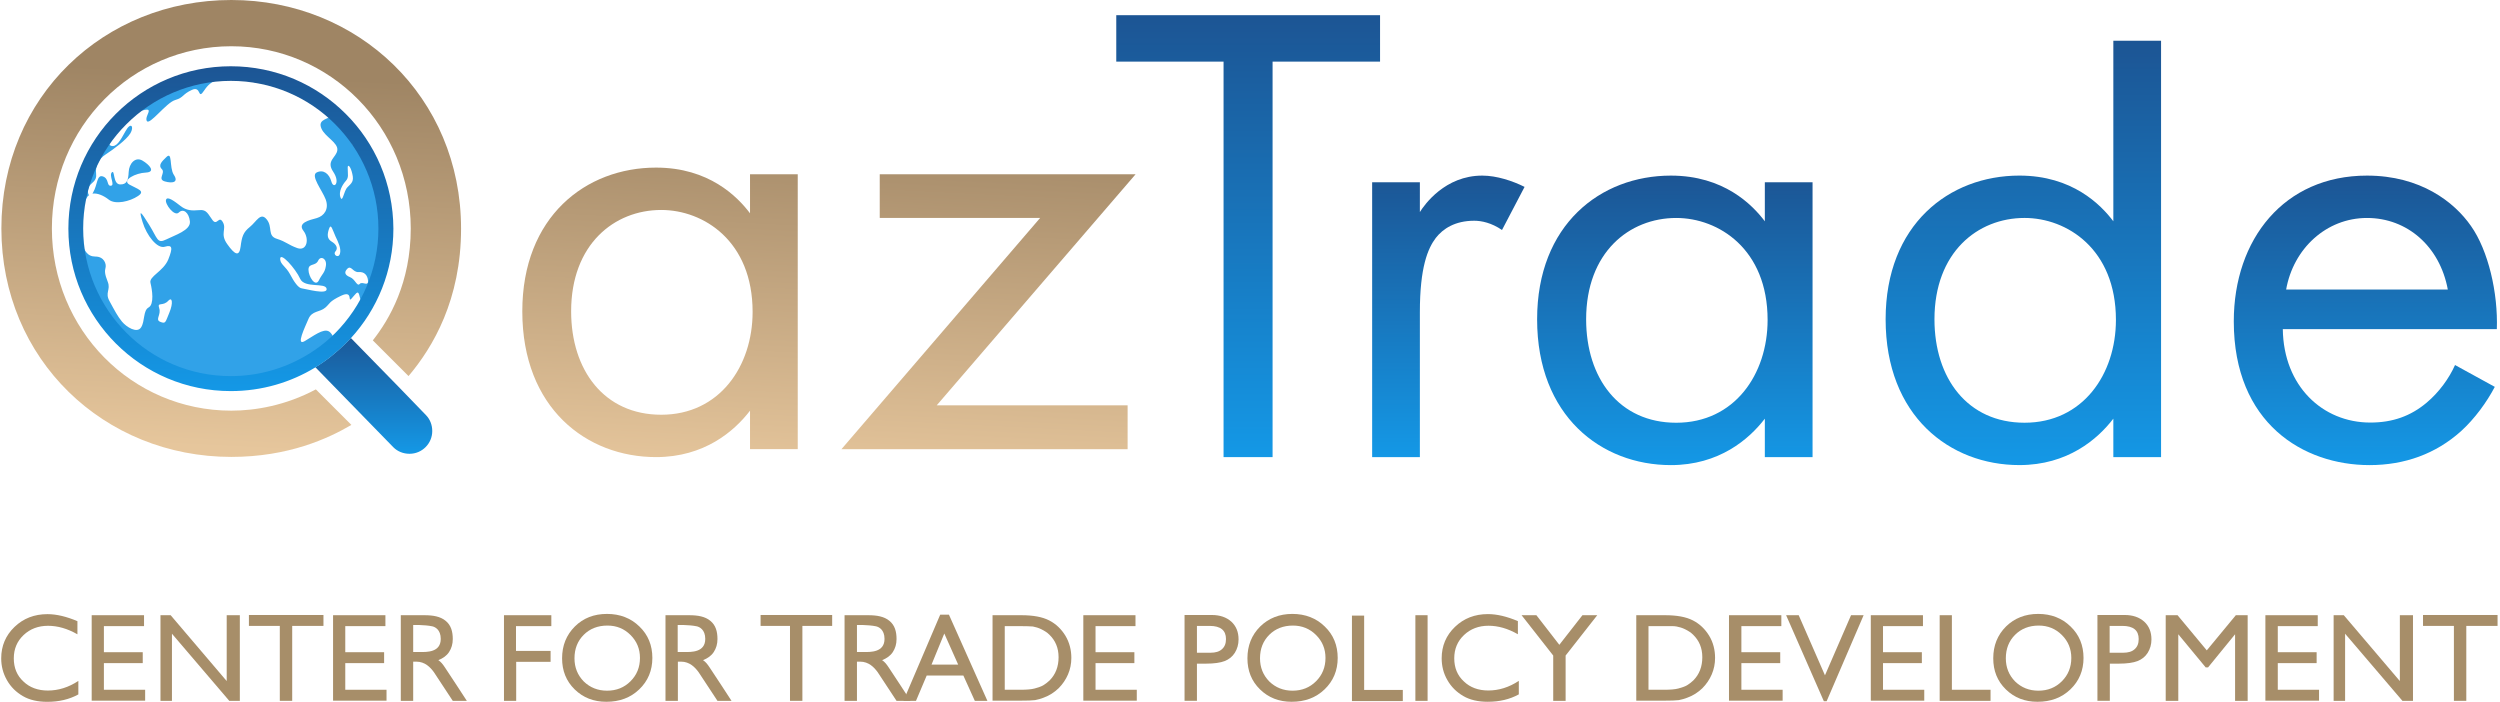
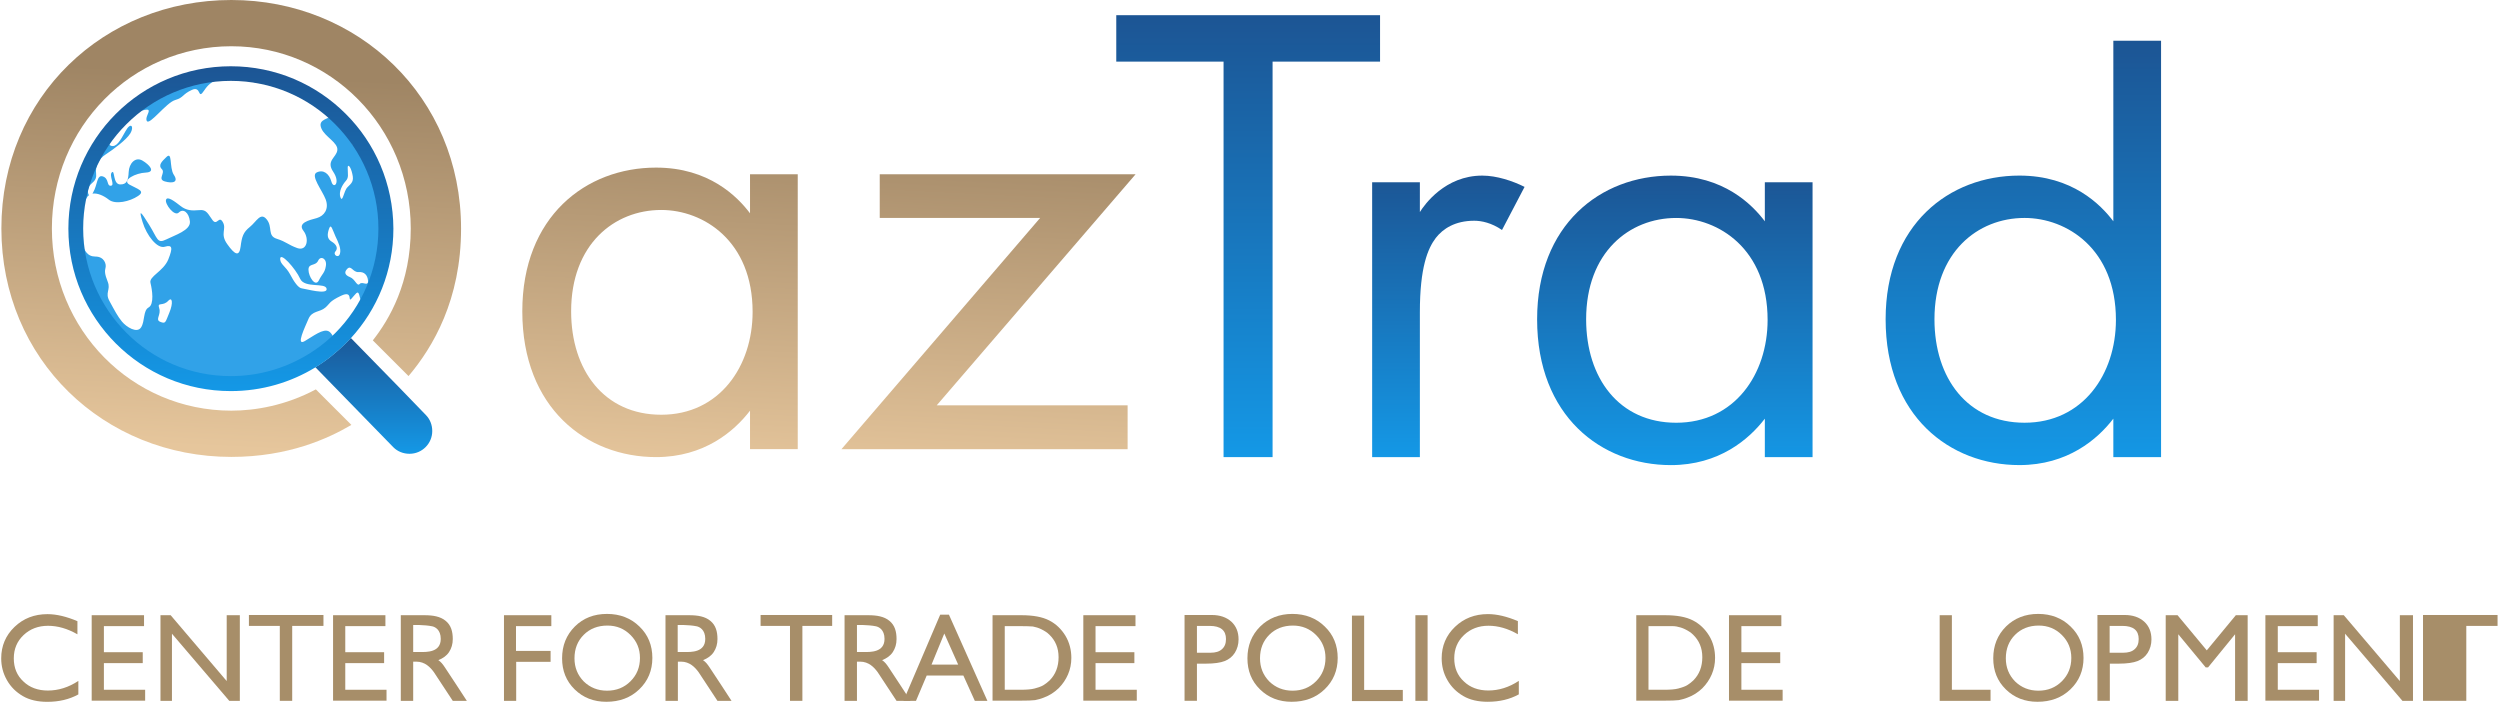
<svg xmlns="http://www.w3.org/2000/svg" width="837" height="235" viewBox="0 0 837 235" fill="none">
  <path d="M462.042 5.086H373.727V20.631H409.647V153.042H426.059V20.631H462.042V5.086Z" fill="url(#paint0_linear_5642_2057)" />
  <path d="M475.373 70.994V61.023H459.395V153.054H475.373V104.499C475.373 89.449 478.036 83.194 480.699 79.664C483.115 76.567 487.14 73.904 493.581 73.904C495.996 73.904 499.341 74.586 502.871 77.001L510.427 62.571C506.463 60.589 501.137 58.793 496.244 58.793C483.796 58.793 476.921 68.516 475.373 70.994Z" fill="url(#paint1_linear_5642_2057)" />
  <path d="M590.866 74.09C586.654 68.516 577.117 58.793 559.404 58.793C535.87 58.793 514.627 75.205 514.627 106.914C514.627 139.305 536.117 155.717 559.404 155.717C575.568 155.717 585.601 147.046 590.866 140.172V153.054H606.844V61.023H590.866V74.09ZM561.2 141.534C542.125 141.534 531.039 126.671 531.039 106.914C531.039 84.495 545.469 72.975 561.2 72.975C575.382 72.975 591.794 83.38 591.794 107.1C591.794 125.308 580.709 141.534 561.2 141.534Z" fill="url(#paint2_linear_5642_2057)" />
-   <path d="M827.268 75.638C821.694 67.649 810.423 58.793 792.462 58.793C764.717 58.793 747.871 80.098 747.871 107.596C747.871 141.72 771.158 155.717 793.329 155.717C805.096 155.717 815.501 151.939 823.924 144.383C828.569 140.172 832.594 134.598 835.257 129.52L821.942 122.212C819.96 126.671 816.616 131.316 812.404 134.846C807.078 139.305 801.071 141.472 793.577 141.472C777.599 141.472 764.531 129.272 764.283 110.197H835.939C836.372 98.058 833.09 83.876 827.268 75.638ZM765.398 96.943C767.813 83.194 778.899 72.975 792.462 72.975C805.963 72.975 816.864 82.513 819.527 96.943H765.398Z" fill="url(#paint3_linear_5642_2057)" />
  <path d="M707.545 74.085C703.334 68.511 693.796 58.787 676.084 58.787C652.549 58.787 631.307 75.199 631.307 106.909C631.307 139.299 652.797 155.711 676.084 155.711C692.248 155.711 702.281 147.041 707.545 140.166V153.048H723.524V13.639H707.545V74.085ZM677.818 141.529C658.743 141.529 647.657 126.665 647.657 106.909C647.657 84.489 662.087 72.97 677.818 72.97C692 72.97 708.412 83.374 708.412 107.094C708.412 125.302 697.326 141.529 677.818 141.529Z" fill="url(#paint4_linear_5642_2057)" />
  <path d="M144.717 144.31C144.717 148.521 141.311 151.928 137.1 151.928C134.994 151.928 133.074 151.123 131.712 149.76L105.576 122.943C109.292 120.714 112.636 117.989 115.733 114.954C116.29 114.397 116.848 113.778 117.467 113.158L133.446 129.508L142.674 139.046C143.974 140.408 144.717 142.266 144.717 144.31Z" fill="url(#paint5_linear_5642_2057)" />
  <path fill-rule="evenodd" clip-rule="evenodd" d="M55.219 60.75C52.556 60.007 55.529 57.901 54.166 56.601C52.804 55.238 54.414 53.876 55.529 52.761C57.882 50.222 56.581 56.044 58.192 58.521C59.864 60.998 57.882 61.494 55.219 60.75ZM127.742 76.481C127.742 85.771 125.202 94.442 120.867 101.935C120.805 100.573 120.557 99.706 120.248 98.653C119.752 96.981 118.947 98.653 117.647 100.015C116.346 101.378 118.328 97.043 114.178 99.025C110.029 101.006 110.524 101.626 108.914 102.988C107.056 104.598 104.455 103.979 103.278 106.766C102.102 109.553 99.005 115.87 101.916 114.26C104.765 112.65 108.233 109.801 110.153 110.977C111.082 111.597 111.453 112.588 111.825 113.269C112.011 113.083 112.259 112.897 112.444 112.65C103.34 121.444 90.954 126.894 77.329 126.894C50.636 126.894 28.774 106.147 26.978 79.949C28.031 83.975 29.269 85.895 31.933 85.895C34.905 85.895 35.648 88.434 35.339 89.611C35.029 90.787 35.029 91.716 36.082 94.38C37.135 97.043 35.029 97.972 36.701 100.882C38.312 103.855 39.364 105.899 40.851 107.695C42.337 109.491 45.867 111.721 47.23 109.615C48.592 107.509 47.849 103.979 49.769 102.926C51.689 101.873 50.946 96.981 50.388 94.751C49.769 92.522 54.662 90.911 56.334 86.886C57.944 82.86 57.696 81.869 55.157 82.612C52.618 83.356 49.088 78.835 47.725 74.314C46.363 69.854 47.106 70.722 49.955 75.305C52.804 79.887 52.618 81.683 55.591 80.197C58.563 78.711 63.889 77.1 63.58 74.128C63.27 71.155 61.35 69.669 59.864 71.155C58.378 72.641 55.095 68.182 55.591 66.882C56.024 65.519 58.563 67.501 60.483 68.987C62.403 70.474 64.199 70.598 66.738 70.35C69.278 70.04 69.711 71.836 71.198 73.756C72.684 75.676 73.303 72.022 74.604 74.376C75.966 76.729 73.551 78.215 76.09 81.745C78.629 85.338 80.116 86.019 80.549 82.612C80.983 79.206 81.416 77.782 83.646 75.986C85.876 74.19 87.238 70.907 89.282 73.447C91.387 75.986 89.406 78.959 92.688 79.949C95.97 81.002 96.28 81.869 99.501 83.046C102.783 84.223 103.65 79.949 101.606 77.286C99.501 74.623 103.526 73.694 106.065 73.013C108.605 72.27 110.215 69.916 109.038 66.758C107.861 63.661 103.836 58.769 106.065 57.716C108.295 56.663 110.215 58.149 110.958 60.812C111.701 63.475 114.055 61.246 111.577 57.53C109.038 53.814 112.63 52.761 112.94 50.284C113.249 47.745 108.79 45.825 107.614 43.038C106.499 40.375 108.728 40.065 111.144 38.888C112.197 39.879 113.249 40.87 114.24 41.923C114.612 42.666 115.107 43.409 115.665 44.091C117.027 45.763 118.39 50.036 118.39 48.24C118.39 47.807 118.452 47.435 118.452 47.001C124.273 55.362 127.742 65.519 127.742 76.481ZM26.916 79.392C26.916 79.206 26.916 79.02 26.916 78.835C26.916 79.02 26.916 79.206 26.916 79.392ZM26.978 72.827C26.978 72.703 26.978 72.517 27.04 72.394C26.978 72.517 26.978 72.703 26.978 72.827ZM27.102 71.65C27.102 71.403 27.164 71.217 27.164 70.969C27.102 71.217 27.102 71.403 27.102 71.65ZM27.226 70.536C27.288 70.226 27.288 69.854 27.349 69.545C28.65 60.317 32.428 51.894 38.002 44.958C37.754 45.205 37.568 45.515 37.321 45.825C36.516 47.187 36.206 48.426 37.135 48.797C38.931 49.417 40.231 47.187 42.028 43.905C43.824 40.622 45 42.419 43.638 44.648C42.275 46.878 38.002 49.974 35.463 51.646C32.923 53.257 31.871 55.672 32.18 58.149C32.49 60.688 30.694 60.998 29.827 62.423C29.269 63.352 29.331 64.9 29.827 65.333C29.517 65.519 29.269 65.767 29.084 66.138C28.402 67.191 27.783 68.368 27.288 69.607C27.288 69.854 27.226 70.164 27.226 70.536ZM38.064 44.772C38.312 44.524 38.497 44.215 38.745 43.967C38.497 44.276 38.25 44.524 38.064 44.772ZM38.807 43.843C39.055 43.595 39.24 43.347 39.488 43.038C39.303 43.347 39.055 43.595 38.807 43.843ZM39.612 42.914C39.798 42.666 40.046 42.48 40.231 42.233C40.046 42.48 39.86 42.728 39.612 42.914ZM40.479 42.047C40.665 41.799 40.913 41.613 41.099 41.366C40.913 41.551 40.665 41.799 40.479 42.047ZM41.284 41.18C41.47 40.932 41.718 40.746 41.904 40.56C41.718 40.746 41.532 40.932 41.284 41.18ZM42.151 40.251C42.337 40.065 42.585 39.879 42.771 39.632C42.585 39.879 42.399 40.065 42.151 40.251ZM43.018 39.446C43.266 39.26 43.452 39.012 43.7 38.826C43.452 39.074 43.266 39.26 43.018 39.446ZM43.947 38.641C52.866 30.837 64.509 26.068 77.267 26.068C87.61 26.068 97.209 29.165 105.198 34.491C101.049 31.704 96.466 29.537 91.573 28.112C90.954 28.112 90.211 28.112 89.344 28.112C83.832 27.802 81.974 26.192 77.762 26.192C73.613 26.192 70.764 26.626 68.411 30.218C66.057 33.81 67.543 28.608 64.261 30.094C60.979 31.58 61.598 32.633 58.625 33.5C55.653 34.367 50.017 42.109 49.15 40.499C48.283 38.888 51.813 35.916 47.973 36.907C46.487 37.216 45.124 37.897 43.947 38.641ZM105.198 34.491C105.384 34.615 105.57 34.739 105.756 34.863C105.57 34.739 105.384 34.615 105.198 34.491ZM48.84 57.778C45.434 57.901 40.665 60.317 43.328 61.803C45.991 63.29 48.84 63.909 46.177 65.643C43.514 67.439 38.621 68.616 36.392 66.82C34.843 65.581 32.614 64.528 30.942 64.838C31.003 64.714 31.127 64.59 31.189 64.404C32.676 61.865 32.366 58.335 34.472 59.078C36.577 59.821 35.648 62.361 37.135 62.175C38.621 62.051 36.392 58.769 37.444 57.716C38.497 56.663 37.754 61.556 40.108 61.741C42.461 61.865 42.956 60.379 43.08 57.592C43.204 54.743 45.31 52.389 47.663 53.752C50.017 55.115 52.246 57.592 48.84 57.778ZM56.396 100.635C54.538 102.74 52.556 100.944 53.299 103.174C54.042 105.404 51.813 107.014 53.671 107.757C55.529 108.5 55.343 107.881 56.705 104.66C58.068 101.378 57.634 99.334 56.396 100.635ZM116.408 56.105C116.408 58.397 116.842 59.388 115.789 60.565C114.736 61.741 113.249 64.157 113.993 66.077C114.736 67.996 115.046 63.971 116.346 62.67C117.709 61.308 118.576 60.75 117.956 58.211C117.399 55.672 116.408 54.805 116.408 56.105ZM106.561 87.195C105.632 89.239 103.278 88.001 103.278 90.292C103.278 92.584 105.57 96.237 106.747 93.884C107.923 91.531 108.728 91.407 109.1 89.053C109.534 86.576 107.366 85.523 106.561 87.195ZM93.803 86.824C93.927 88.558 95.661 89.177 97.085 91.778C98.448 94.38 99.872 96.423 101.049 96.547C102.226 96.671 109.781 98.839 109.348 96.671C108.976 94.503 101.978 96.609 100.491 93.327C99.005 89.982 93.617 83.913 93.803 86.824ZM120.681 102.307C120.496 102.555 120.372 102.802 120.186 103.112C120.372 102.802 120.496 102.555 120.681 102.307ZM120.062 103.298C119.876 103.546 119.69 103.855 119.567 104.103C119.752 103.855 119.876 103.546 120.062 103.298ZM119.381 104.289C119.195 104.536 119.009 104.846 118.823 105.094C119.009 104.846 119.195 104.598 119.381 104.289ZM118.761 105.28C118.576 105.527 118.39 105.837 118.204 106.085C118.39 105.837 118.576 105.589 118.761 105.28ZM118.018 106.271C117.832 106.518 117.647 106.766 117.461 107.076C117.647 106.828 117.832 106.518 118.018 106.271ZM117.275 107.261C117.089 107.509 116.903 107.757 116.656 108.005C116.903 107.819 117.089 107.509 117.275 107.261ZM116.532 108.252C116.346 108.5 116.16 108.748 115.913 108.996C116.16 108.748 116.346 108.5 116.532 108.252ZM115.727 109.181C115.541 109.429 115.355 109.615 115.169 109.863C115.355 109.615 115.541 109.429 115.727 109.181ZM114.922 110.11C114.736 110.296 114.55 110.544 114.364 110.73C114.55 110.544 114.736 110.296 114.922 110.11ZM114.178 110.977C113.931 111.225 113.683 111.473 113.497 111.721C113.683 111.411 113.931 111.225 114.178 110.977ZM113.249 111.906C113.064 112.092 112.816 112.34 112.63 112.526C112.878 112.278 113.064 112.092 113.249 111.906ZM116.284 89.982C115.169 91.097 115.417 92.088 117.151 92.769C118.947 93.451 119.505 96.052 120.434 95.061C121.301 94.07 123.283 96.052 123.221 94.07C123.097 92.088 121.92 90.911 120.062 91.097C118.142 91.221 117.585 88.682 116.284 89.982ZM110.153 76.605C109.472 78.649 109.534 79.949 111.02 80.878C112.506 81.745 113.311 83.046 112.321 84.161C111.33 85.275 113.311 86.638 113.807 84.966C114.302 83.294 113.311 81.188 112.321 79.144C111.33 76.977 110.834 74.623 110.153 76.605ZM114.364 42.295C114.55 42.48 114.736 42.666 114.86 42.852C114.736 42.666 114.55 42.48 114.364 42.295ZM115.231 43.224C115.355 43.409 115.541 43.595 115.665 43.781C115.541 43.533 115.355 43.409 115.231 43.224ZM116.036 44.153C116.16 44.338 116.284 44.462 116.408 44.648C116.284 44.462 116.16 44.338 116.036 44.153ZM116.842 45.144C116.965 45.267 117.089 45.453 117.213 45.577C117.027 45.453 116.965 45.267 116.842 45.144ZM117.585 46.072C117.709 46.196 117.832 46.382 117.956 46.506C117.771 46.382 117.647 46.258 117.585 46.072Z" fill="#31A2E8" />
  <path d="M380.189 58.353H294.537V72.969H348.232L281.717 150.385H377.526V135.707H313.612L380.189 58.353Z" fill="url(#paint6_linear_5642_2057)" />
  <path d="M251.106 71.41C246.894 65.837 237.357 56.113 219.644 56.113C196.11 56.113 174.867 72.525 174.867 104.235C174.867 136.625 196.358 153.037 219.644 153.037C235.808 153.037 245.841 144.367 251.106 137.492V150.374H267.084V58.343H251.106V71.41ZM221.378 138.855C202.303 138.855 191.217 123.991 191.217 104.235C191.217 81.815 205.647 70.296 221.378 70.296C235.561 70.296 251.973 80.7 251.973 104.42C251.973 122.628 240.887 138.855 221.378 138.855Z" fill="url(#paint7_linear_5642_2057)" />
  <path d="M77.445 0C34.835 0 0.463 32.391 0.463 76.486C0.463 120.396 34.835 152.973 77.445 152.973C96.582 152.973 109.959 146.779 117.639 142.258C117.639 142.258 117.639 142.258 105.748 130.367C95.653 135.755 85.496 137.489 77.445 137.489C44.187 137.489 17.37 110.425 17.37 76.486C17.37 42.547 44.187 15.483 77.445 15.483C110.516 15.483 137.519 42.547 137.519 76.486C137.519 94.632 130.397 106.895 124.823 113.955C136.776 125.908 136.776 125.908 136.776 125.908C144.951 116.247 154.364 100.33 154.364 76.548C154.364 32.391 119.806 0 77.445 0Z" fill="url(#paint8_linear_5642_2057)" />
  <path d="M115.729 38.1C105.882 28.253 92.319 22.184 77.269 22.184C62.282 22.184 48.656 28.253 38.809 38.1C28.962 47.947 22.893 61.511 22.893 76.56C22.893 91.61 28.962 105.173 38.809 115.02C48.656 124.867 62.219 130.937 77.269 130.937C87.674 130.937 97.335 128.026 105.572 123.009C109.288 120.78 112.632 118.055 115.729 115.02C116.286 114.463 116.844 113.843 117.463 113.224C126.319 103.562 131.707 90.681 131.707 76.56C131.645 61.511 125.576 47.886 115.729 38.1ZM112.261 111.49C110.155 113.596 107.864 115.515 105.386 117.188C104.333 117.931 103.219 118.612 102.042 119.293C94.734 123.505 86.311 125.92 77.269 125.92C63.644 125.92 51.258 120.408 42.339 111.428C33.421 102.51 27.847 90.123 27.847 76.498C27.847 62.873 33.359 50.487 42.339 41.568C51.258 32.65 63.644 27.076 77.269 27.076C90.894 27.076 103.281 32.588 112.199 41.568C121.117 50.487 126.691 62.873 126.691 76.498C126.691 90.185 121.179 102.51 112.261 111.49Z" fill="url(#paint9_linear_5642_2057)" />
  <path d="M26.232 227.973V232.494C23.197 234.166 19.729 234.971 15.827 234.971C12.607 234.971 9.882 234.352 7.652 233.051C5.423 231.751 3.627 230.017 2.326 227.725C1.026 225.434 0.406 223.018 0.406 220.417C0.406 216.268 1.893 212.737 4.865 209.889C7.838 207.04 11.492 205.615 15.889 205.615C18.924 205.615 22.268 206.42 25.922 207.969V212.366C22.578 210.446 19.296 209.517 16.075 209.517C12.793 209.517 10.068 210.57 7.9 212.614C5.732 214.657 4.618 217.258 4.618 220.417C4.618 223.576 5.67 226.177 7.838 228.159C9.944 230.202 12.731 231.193 16.013 231.193C19.543 231.193 22.95 230.14 26.232 227.973Z" fill="#A78E69" />
  <path d="M30.695 205.973H48.222V209.627H34.783V218.359H47.789V222.013H34.783V230.931H48.594V234.585H30.695V205.973Z" fill="#A78E69" />
  <path d="M111.51 205.973H129.037V209.627H115.597V218.359H128.603V222.013H115.597V230.931H129.408V234.585H111.51V205.973Z" fill="#A78E69" />
  <path d="M362.635 205.973H380.162V209.627H366.784V218.359H379.79V222.013H366.784V230.931H380.595V234.585H362.697V205.973H362.635Z" fill="#A78E69" />
  <path d="M578.865 205.973H596.392V209.627H583.015V218.359H596.02V222.013H583.015V230.931H596.826V234.585H578.865V205.973Z" fill="#A78E69" />
-   <path d="M626.281 205.973H643.808V209.627H630.431V218.359H643.437V222.013H630.431V230.931H644.242V234.585H626.343V205.973H626.281Z" fill="#A78E69" />
  <path d="M758.453 205.973H775.98V209.627H762.603V218.359H775.608V222.013H762.603V230.931H776.413V234.585H758.453V205.973Z" fill="#A78E69" />
  <path d="M75.9 205.973H80.297V234.647H76.767L57.568 212.166V234.647H53.728V205.973H57.135L75.9 228.021V205.973V205.973Z" fill="#A78E69" />
  <path d="M803.471 205.973H807.868V234.647H804.338L785.139 212.166V234.647H781.299V205.973H784.705L803.471 228.021V205.973V205.973Z" fill="#A78E69" />
  <path d="M83.336 205.9H108.295V209.554H97.828V234.637H93.679V209.554H83.336V205.9Z" fill="#A78E69" />
-   <path d="M811.225 205.9H836.183V209.554H825.717V234.637H821.567V209.554H811.225V205.9V205.9Z" fill="#A78E69" />
+   <path d="M811.225 205.9H836.183V209.554H825.717V234.637H821.567H811.225V205.9V205.9Z" fill="#A78E69" />
  <path d="M134.186 234.647V205.973H142.113C145.024 205.973 147.439 206.406 149.173 207.831C151.031 209.317 151.588 211.485 151.588 213.962C151.588 215.634 151.155 217.059 150.35 218.297C149.545 219.536 148.306 220.403 146.758 221.022C147.687 221.641 148.244 222.385 148.987 223.499C149.854 224.738 156.295 234.647 156.295 234.647H151.588C151.588 234.647 145.829 225.853 145.271 225.048C144.095 223.438 142.299 221.518 139.388 221.518H138.335V234.647H134.186V234.647ZM138.335 209.255V218.297H140.688C142.794 218.297 147.563 218.483 147.563 213.9C147.563 210.741 145.581 209.874 144.714 209.689C142.051 209.131 138.335 209.255 138.335 209.255Z" fill="#A78E69" />
  <path d="M222.805 234.647V205.973H230.732C233.643 205.973 236.058 206.406 237.792 207.831C239.65 209.317 240.208 211.485 240.208 213.962C240.208 215.634 239.774 217.059 238.969 218.297C238.164 219.536 236.925 220.403 235.377 221.022C236.306 221.641 236.863 222.385 237.606 223.499C238.474 224.738 244.914 234.647 244.914 234.647H240.208C240.208 234.647 234.448 225.853 233.891 225.048C232.714 223.438 230.918 221.518 228.007 221.518H226.954V234.647H222.805V234.647ZM226.892 209.255V218.297H229.246C231.351 218.297 236.12 218.483 236.12 213.9C236.12 210.741 234.138 209.874 233.271 209.689C230.608 209.131 226.892 209.255 226.892 209.255Z" fill="#A78E69" />
  <path d="M282.76 234.647V205.973H290.687C293.598 205.973 296.013 206.406 297.747 207.831C299.605 209.317 300.163 211.485 300.163 213.962C300.163 215.634 299.729 217.059 298.924 218.297C298.119 219.536 296.88 220.403 295.332 221.022C296.261 221.641 296.818 222.385 297.562 223.499C298.429 224.738 304.87 234.647 304.87 234.647H300.163C300.163 234.647 294.403 225.853 293.846 225.048C292.669 223.438 290.873 221.518 287.962 221.518H286.909V234.647H282.76V234.647ZM286.909 209.255V218.297H289.263C291.368 218.297 296.137 218.483 296.137 213.9C296.137 210.741 294.155 209.874 293.288 209.689C290.563 209.131 286.909 209.255 286.909 209.255Z" fill="#A78E69" />
  <path d="M168.67 205.973H184.586V209.627H172.757V217.926H184.339V221.58H172.819V234.647H168.732V205.973H168.67Z" fill="#A78E69" />
  <path d="M203.237 205.539C207.572 205.539 211.226 206.964 214.075 209.75C216.986 212.537 218.41 216.068 218.41 220.279C218.41 224.49 216.924 228.02 214.013 230.807C211.102 233.594 207.448 234.957 202.989 234.957C198.778 234.957 195.248 233.594 192.399 230.807C189.55 228.02 188.188 224.552 188.188 220.403C188.188 216.129 189.612 212.599 192.461 209.75C195.248 206.964 198.84 205.539 203.237 205.539ZM203.361 209.441C200.14 209.441 197.477 210.494 195.434 212.537C193.39 214.581 192.337 217.182 192.337 220.403C192.337 223.499 193.39 226.039 195.434 228.144C197.539 230.188 200.14 231.241 203.237 231.241C206.396 231.241 208.997 230.188 211.102 228.082C213.208 225.977 214.261 223.376 214.261 220.279C214.261 217.244 213.208 214.705 211.102 212.599C208.997 210.494 206.457 209.441 203.361 209.441Z" fill="#A78E69" />
  <path d="M432.688 205.539C437.023 205.539 440.677 206.964 443.526 209.75C446.437 212.537 447.862 216.068 447.862 220.279C447.862 224.49 446.375 228.02 443.464 230.807C440.554 233.594 436.9 234.957 432.44 234.957C428.229 234.957 424.699 233.594 421.85 230.807C419.001 228.02 417.639 224.552 417.639 220.403C417.639 216.129 419.063 212.599 421.912 209.75C424.761 206.964 428.353 205.539 432.688 205.539ZM432.874 209.441C429.654 209.441 426.99 210.494 424.947 212.537C422.903 214.581 421.85 217.182 421.85 220.403C421.85 223.499 422.903 226.039 424.947 228.144C427.052 230.188 429.653 231.241 432.75 231.241C435.909 231.241 438.51 230.188 440.615 228.082C442.721 225.977 443.774 223.376 443.774 220.279C443.774 217.244 442.721 214.705 440.615 212.599C438.51 210.494 435.909 209.441 432.874 209.441Z" fill="#A78E69" />
  <path d="M682.389 205.539C686.725 205.539 690.379 206.964 693.227 209.75C696.138 212.537 697.563 216.068 697.563 220.279C697.563 224.49 696.076 228.02 693.166 230.807C690.255 233.594 686.601 234.957 682.142 234.957C677.93 234.957 674.4 233.594 671.551 230.807C668.702 228.02 667.34 224.552 667.34 220.403C667.34 216.129 668.764 212.599 671.613 209.75C674.462 206.964 678.054 205.539 682.389 205.539ZM682.575 209.441C679.355 209.441 676.692 210.494 674.648 212.537C672.604 214.581 671.551 217.182 671.551 220.403C671.551 223.499 672.604 226.039 674.648 228.144C676.753 230.188 679.355 231.241 682.451 231.241C685.61 231.241 688.211 230.188 690.317 228.082C692.422 225.977 693.475 223.376 693.475 220.279C693.475 217.244 692.422 214.705 690.317 212.599C688.211 210.494 685.61 209.441 682.575 209.441Z" fill="#A78E69" />
  <path d="M254.643 205.9H278.61V209.554H268.639V234.637H264.49V209.554H254.643V205.9Z" fill="#A78E69" />
  <path d="M314.787 205.781H317.698L330.58 234.642H326.369L322.529 226.157H310.266L306.674 234.642H302.463L314.787 205.781ZM320.795 222.503L316.15 212.098L311.877 222.503H320.795Z" fill="#A78E69" />
  <path d="M332.303 234.585V205.973H341.964C345.866 205.973 348.962 206.53 351.254 207.707C353.545 208.883 355.341 210.618 356.704 212.847C358.067 215.139 358.686 217.616 358.686 220.279C358.686 222.199 358.314 224.057 357.571 225.791C356.828 227.525 355.775 229.073 354.412 230.436C352.988 231.798 351.378 232.851 349.52 233.532C348.467 233.966 347.476 234.214 346.547 234.4C345.618 234.523 343.946 234.585 341.345 234.585H332.303ZM341.531 209.627H336.39V230.931H341.654C343.698 230.931 345.308 230.807 346.423 230.498C347.538 230.188 348.529 229.878 349.272 229.445C350.015 229.011 350.697 228.454 351.378 227.835C353.422 225.791 354.412 223.19 354.412 220.031C354.412 216.935 353.36 214.457 351.316 212.476C350.573 211.732 349.644 211.175 348.653 210.68C347.662 210.184 346.733 209.936 345.804 209.751C344.937 209.689 343.512 209.627 341.531 209.627Z" fill="#A78E69" />
  <path d="M396.586 234.637V205.9H405.69C408.415 205.9 410.583 206.644 412.255 208.13C413.865 209.616 414.67 211.598 414.67 214.075C414.67 215.748 414.237 217.234 413.432 218.535C412.626 219.835 411.45 220.764 410.025 221.322C408.601 221.879 406.495 222.189 403.77 222.189H400.735V234.637H396.586V234.637ZM405.009 209.554H400.735V218.535H405.256C406.929 218.535 408.229 218.163 409.096 217.358C410.025 216.553 410.459 215.438 410.459 213.952C410.459 211.041 408.663 209.554 405.009 209.554Z" fill="#A78E69" />
  <path d="M452.631 206.094H456.718V230.99H469.662V234.706H452.631V206.094Z" fill="#A78E69" />
  <path d="M473.869 205.973H477.957V234.647H473.869V205.973Z" fill="#A78E69" />
  <path d="M508.498 227.955V232.476C505.463 234.148 501.995 234.954 498.093 234.954C494.872 234.954 492.148 234.334 489.918 233.034C487.688 231.733 485.892 229.999 484.592 227.707C483.291 225.478 482.672 223.001 482.672 220.399C482.672 216.25 484.158 212.72 487.131 209.871C490.104 207.022 493.758 205.598 498.155 205.598C501.19 205.598 504.534 206.403 508.188 207.951V212.348C504.844 210.428 501.561 209.499 498.341 209.499C495.058 209.499 492.333 210.552 490.166 212.596C487.998 214.64 486.883 217.241 486.883 220.399C486.883 223.558 487.936 226.159 490.104 228.141C492.209 230.185 494.996 231.176 498.279 231.176C501.809 231.176 505.215 230.123 508.498 227.955Z" fill="#A78E69" />
-   <path d="M529.803 205.973H534.758L524.168 219.474V234.647H520.018V219.474L509.428 205.973H514.382L522.062 215.882L529.803 205.973Z" fill="#A78E69" />
  <path d="M547.824 234.585V205.973H557.486C561.387 205.973 564.484 206.53 566.775 207.707C569.067 208.883 570.863 210.618 572.225 212.847C573.588 215.077 574.207 217.616 574.207 220.279C574.207 222.199 573.836 224.057 573.093 225.791C572.349 227.525 571.296 229.073 569.934 230.436C568.51 231.798 566.899 232.851 565.041 233.532C563.989 233.966 562.998 234.214 562.069 234.4C561.14 234.523 559.467 234.585 556.866 234.585H547.824ZM557.052 209.627H551.912V230.931H557.176C559.22 230.931 560.83 230.807 561.945 230.498C563.06 230.188 564.05 229.878 564.794 229.445C565.537 229.011 566.218 228.454 566.899 227.835C568.943 225.791 569.934 223.19 569.934 220.031C569.934 216.935 568.881 214.457 566.837 212.476C566.094 211.732 565.165 211.175 564.174 210.68C563.183 210.184 562.254 209.936 561.325 209.751C560.396 209.565 559.034 209.627 557.052 209.627Z" fill="#A78E69" />
-   <path d="M619.73 205.973H623.942L611.555 234.771H610.626L597.992 205.973H602.204L610.998 226.101L619.73 205.973Z" fill="#A78E69" />
  <path d="M649.402 205.973H653.49V230.931H666.434V234.647H649.402V205.973Z" fill="#A78E69" />
  <path d="M702.221 234.637V205.9H711.325C714.05 205.9 716.217 206.644 717.89 208.13C719.5 209.616 720.305 211.598 720.305 214.075C720.305 215.748 719.871 217.234 719.066 218.535C718.261 219.835 717.084 220.764 715.66 221.322C714.236 221.879 712.13 222.189 709.405 222.189H706.37V234.637H702.221V234.637ZM710.582 209.554H706.308V218.535H710.829C712.501 218.535 713.802 218.163 714.669 217.358C715.598 216.553 716.032 215.438 716.032 213.952C716.032 211.041 714.236 209.554 710.582 209.554Z" fill="#A78E69" />
  <path d="M748.552 205.973H752.516V234.647H748.305V212.352L739.263 223.438H738.457L729.291 212.352V234.647H725.08V205.973H729.044L738.829 217.74L748.552 205.973Z" fill="#A78E69" />
  <defs>
    <linearGradient id="paint0_linear_5642_2057" x1="417.879" y1="153.027" x2="417.879" y2="5.108" gradientUnits="userSpaceOnUse">
      <stop stop-color="#1498E6" />
      <stop offset="1" stop-color="#1C5594" />
    </linearGradient>
    <linearGradient id="paint1_linear_5642_2057" x1="484.893" y1="153.039" x2="484.893" y2="58.788" gradientUnits="userSpaceOnUse">
      <stop stop-color="#1498E6" />
      <stop offset="1" stop-color="#1C5594" />
    </linearGradient>
    <linearGradient id="paint2_linear_5642_2057" x1="560.726" y1="155.7" x2="560.726" y2="58.788" gradientUnits="userSpaceOnUse">
      <stop stop-color="#1498E6" />
      <stop offset="1" stop-color="#1C5594" />
    </linearGradient>
    <linearGradient id="paint3_linear_5642_2057" x1="791.947" y1="155.7" x2="791.947" y2="58.788" gradientUnits="userSpaceOnUse">
      <stop stop-color="#1498E6" />
      <stop offset="1" stop-color="#1C5594" />
    </linearGradient>
    <linearGradient id="paint4_linear_5642_2057" x1="677.376" y1="155.695" x2="677.376" y2="13.66" gradientUnits="userSpaceOnUse">
      <stop stop-color="#1498E6" />
      <stop offset="1" stop-color="#1C5594" />
    </linearGradient>
    <linearGradient id="paint5_linear_5642_2057" x1="125.183" y1="113.182" x2="125.183" y2="151.921" gradientUnits="userSpaceOnUse">
      <stop stop-color="#1B5999" />
      <stop offset="1" stop-color="#1498E6" />
    </linearGradient>
    <linearGradient id="paint6_linear_5642_2057" x1="335.255" y1="37.225" x2="328.977" y2="162.776" gradientUnits="userSpaceOnUse">
      <stop offset="0.001" stop-color="#9F8564" />
      <stop offset="1" stop-color="#E6C69C" />
    </linearGradient>
    <linearGradient id="paint7_linear_5642_2057" x1="225.649" y1="31.735" x2="219.372" y2="157.286" gradientUnits="userSpaceOnUse">
      <stop offset="0.001" stop-color="#9F8564" />
      <stop offset="1" stop-color="#E6C69C" />
    </linearGradient>
    <linearGradient id="paint8_linear_5642_2057" x1="80.033" y1="24.452" x2="73.756" y2="150.003" gradientUnits="userSpaceOnUse">
      <stop offset="0.001" stop-color="#9F8564" />
      <stop offset="1" stop-color="#E6C69C" />
    </linearGradient>
    <linearGradient id="paint9_linear_5642_2057" x1="77.302" y1="22.152" x2="77.302" y2="130.892" gradientUnits="userSpaceOnUse">
      <stop stop-color="#1C5594" />
      <stop offset="1" stop-color="#1498E6" />
    </linearGradient>
  </defs>
</svg>